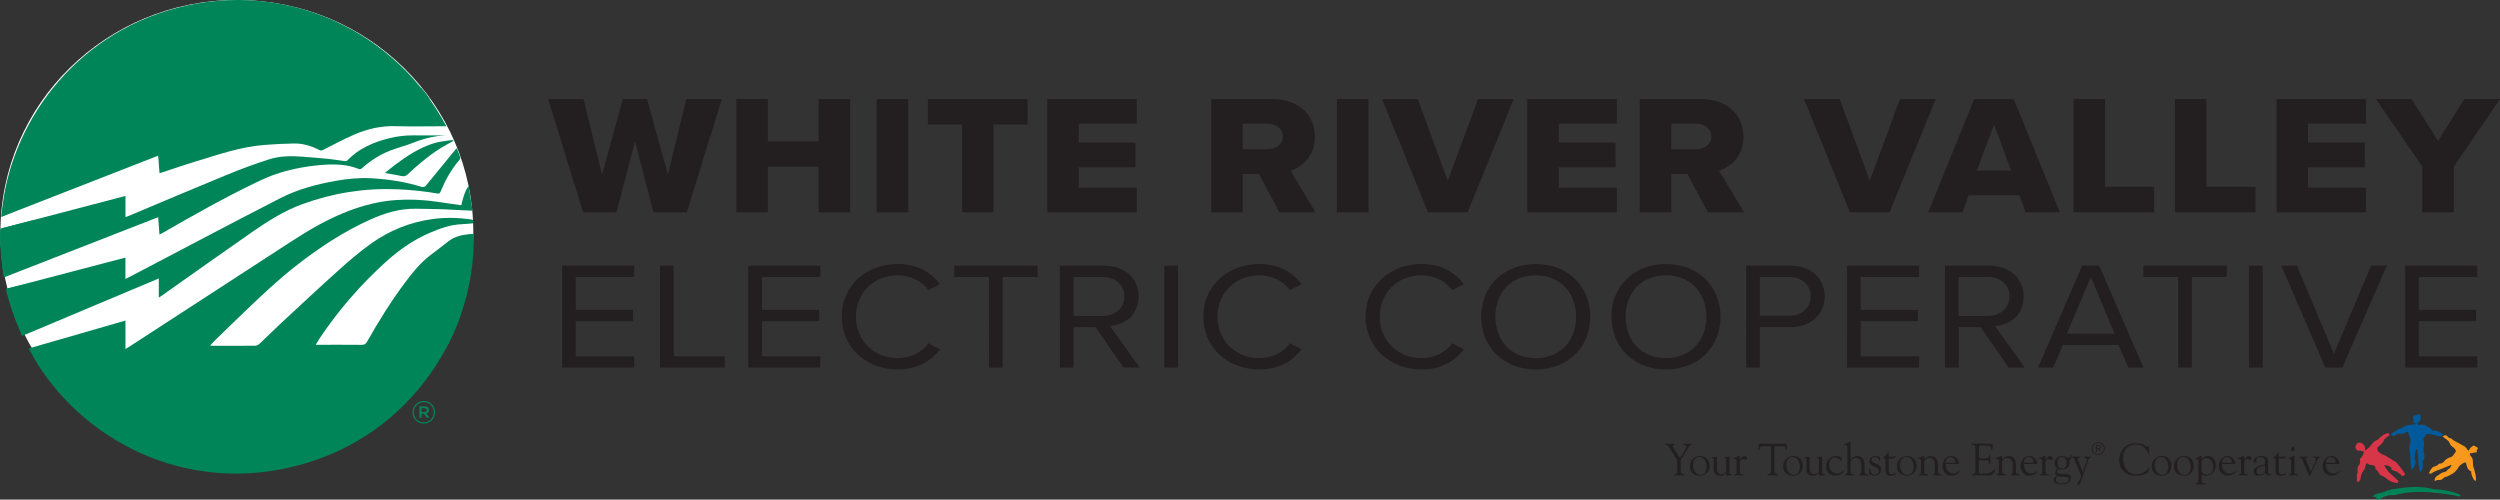
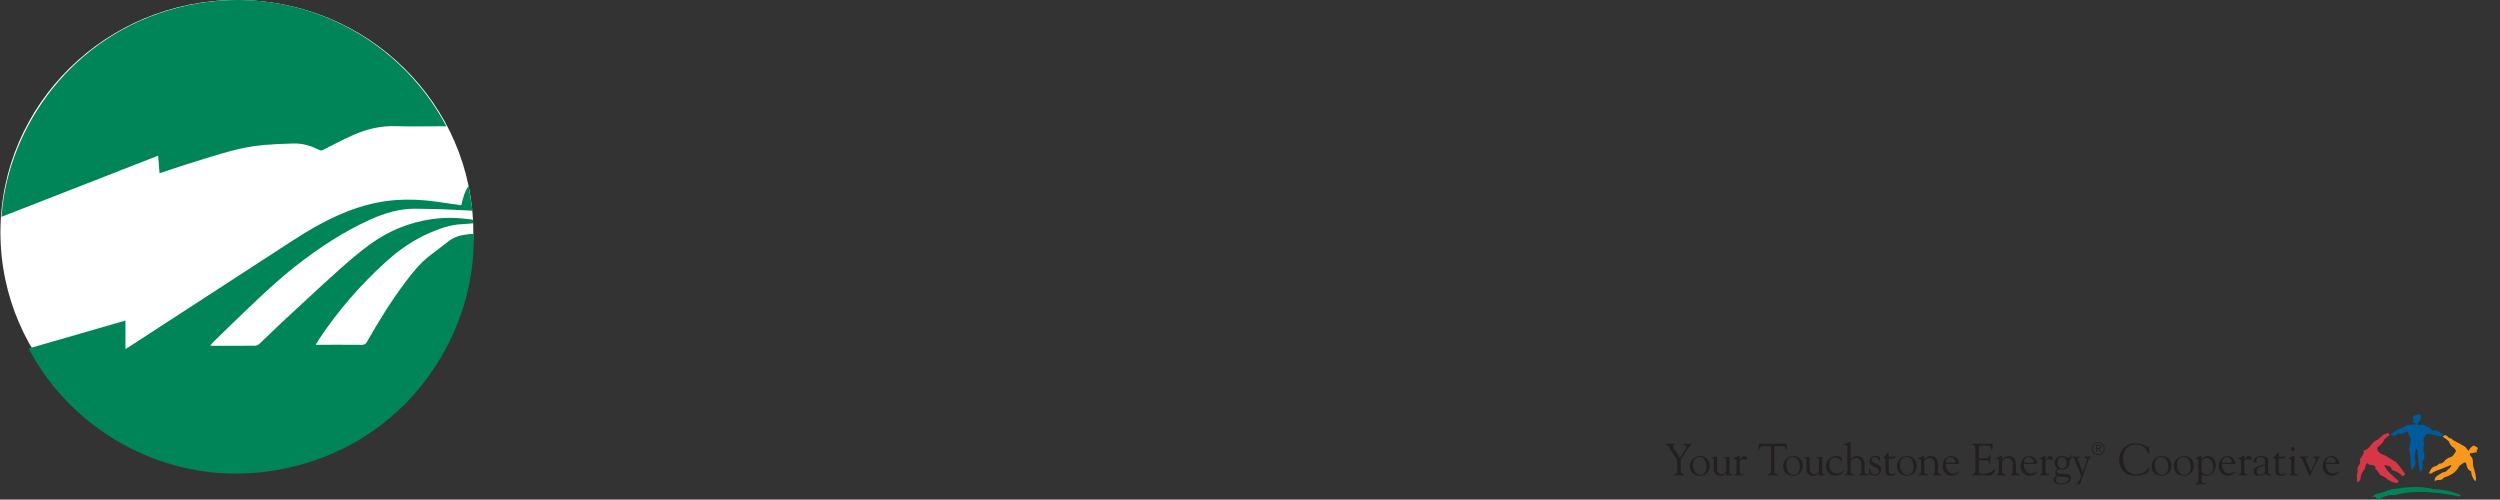
<svg xmlns="http://www.w3.org/2000/svg" viewBox="0 0 753.38 150.55">
  <rect x="0" y="0" width="753.38" height="150.55" fill="#333333" stroke="none" />
  <ellipse cx="71.38" cy="70" rx="71.25" ry="70" fill="#fff" />
-   <path d="m196.93 63.99-5.57-21.39-5.58 21.39h-10.05l-10.54-34.14h10.65l5.58 22.78 6.29-22.78H195l6.29 22.78 5.52-22.78h10.71l-10.54 34.14h-10.05Zm49.75 0V50.27h-15.29v13.72h-9.5V29.85h9.5V42.6h15.29V29.85h9.49v34.14h-9.49Zm17.51 0V29.85h9.49v34.14h-9.49Zm25.73 0V37.53H279.6v-7.68h30.08v7.68h-10.27v26.46h-9.49Zm25.67 0V29.85h26.99v7.42h-17.5v5.68h17.11v7.47h-17.11v6.14h17.5v7.42h-26.99Zm69.96 0-6.18-11.57h-4.86v11.57h-9.5V29.85h18.44c8.17 0 12.81 5.02 12.81 11.36 0 5.94-3.92 9.11-7.34 10.24l7.51 12.54h-10.87Zm-3.54-26.72h-7.51v7.68h7.51c2.48 0 4.58-1.48 4.58-3.84s-2.1-3.84-4.58-3.84Zm20.88 26.72V29.85h9.5v34.14h-9.5Zm27.44 0-13.85-34.14h10.76l9.05 24.62 9.11-24.62h10.77l-13.91 34.14h-11.92Zm29.93 0V29.85h26.99v7.42h-17.5v5.68h17.11v7.47h-17.11v6.14h17.5v7.42h-26.99Zm54.43 0-6.18-11.57h-4.86v11.57h-9.5V29.85h18.44c8.17 0 12.8 5.02 12.8 11.36 0 5.94-3.92 9.11-7.34 10.24l7.51 12.54h-10.87Zm-3.53-26.72h-7.51v7.68h7.51c2.48 0 4.58-1.48 4.58-3.84s-2.09-3.84-4.58-3.84Zm46.33 26.72-13.85-34.14h10.76l9.05 24.62 9.11-24.62h10.77l-13.91 34.14h-11.93Zm52.94 0-1.88-5.17h-15.29l-1.87 5.17h-10.32l13.86-34.14h11.92l13.91 34.14h-10.32Zm-9.55-26.46-5.13 13.87h10.32l-5.19-13.87Zm23.97 26.46V29.85h9.5v26.46h14.79v7.68h-24.29Zm30.59 0V29.85h9.5v26.46h14.79v7.68h-24.29Zm30.59 0V29.85h26.99v7.42h-17.5v5.68h17.11v7.47h-17.11v6.14h17.5v7.42h-26.99Zm43.94 0V50.22l-13.96-20.37h10.71l8 12.59 7.89-12.59h10.76l-13.91 20.37v13.77h-9.5ZM169.4 110.78V80.06h21.71v3.41h-17.59v9.9h17.24v3.41h-17.24v10.59h17.59v3.41H169.4Zm29.51 0V80.06h4.12v27.31h15.4v3.41h-19.52Zm26.58 0V80.06h21.71v3.41h-17.59v9.9h17.24v3.41h-17.24v10.59h17.59v3.41h-21.71Zm28.18-15.34c0-9.44 7.5-15.89 16.89-15.89 6.01 0 10.08 2.62 12.72 6.08l-3.48 1.8c-1.89-2.58-5.32-4.47-9.24-4.47-7.1 0-12.62 5.16-12.62 12.48s5.51 12.48 12.62 12.48c3.93 0 7.35-1.84 9.24-4.47l3.53 1.8c-2.78 3.5-6.76 6.08-12.77 6.08-9.39 0-16.89-6.45-16.89-15.89Zm44.37 15.34V83.47h-10.48v-3.41h25.14v3.41h-10.53v27.31h-4.12Zm40.54 0-8.45-12.2h-6.61v12.2h-4.12V80.06h13.31c6.06 0 10.38 3.59 10.38 9.26s-4.07 8.57-8.59 8.94l8.94 12.52h-4.87Zm-6.36-27.31h-8.69v11.74h8.69c3.92 0 6.61-2.44 6.61-5.89s-2.68-5.85-6.61-5.85Zm18.64 27.31V80.06h4.12v30.72h-4.12Zm11.77-15.34c0-9.44 7.5-15.89 16.89-15.89 6.01 0 10.08 2.62 12.72 6.08l-3.48 1.8c-1.89-2.58-5.32-4.47-9.24-4.47-7.1 0-12.62 5.16-12.62 12.48s5.51 12.48 12.62 12.48c3.93 0 7.35-1.84 9.24-4.47l3.53 1.8c-2.78 3.5-6.75 6.08-12.77 6.08-9.39 0-16.89-6.45-16.89-15.89Zm48.89 0c0-9.44 7.5-15.89 16.89-15.89 6.01 0 10.08 2.62 12.72 6.08l-3.48 1.8c-1.89-2.58-5.31-4.47-9.24-4.47-7.1 0-12.62 5.16-12.62 12.48s5.51 12.48 12.62 12.48c3.93 0 7.35-1.84 9.24-4.47l3.53 1.8c-2.78 3.5-6.76 6.08-12.77 6.08-9.39 0-16.89-6.45-16.89-15.89Zm51.28-15.88c9.79 0 16.44 6.82 16.44 15.89s-6.66 15.89-16.44 15.89-16.44-6.82-16.44-15.89 6.61-15.89 16.44-15.89Zm0 3.4c-7.45 0-12.17 5.3-12.17 12.48s4.72 12.48 12.17 12.48 12.17-5.34 12.17-12.48-4.77-12.48-12.17-12.48Zm39.25-3.4c9.79 0 16.44 6.82 16.44 15.89s-6.66 15.89-16.44 15.89-16.44-6.82-16.44-15.89 6.61-15.89 16.44-15.89Zm0 3.4c-7.45 0-12.17 5.3-12.17 12.48s4.72 12.48 12.17 12.48 12.17-5.34 12.17-12.48-4.77-12.48-12.17-12.48Zm24.16 27.82V80.06h13.31c6.66 0 10.38 4.24 10.38 9.26s-3.83 9.26-10.38 9.26h-9.19v12.2h-4.12Zm12.82-27.31h-8.7v11.7h8.7c3.93 0 6.61-2.39 6.61-5.85s-2.68-5.85-6.61-5.85Zm17.59 27.31V80.06h21.71v3.41h-17.59v9.9h17.24v3.41h-17.24v10.59h17.59v3.41h-21.71Zm48.69 0-8.45-12.2h-6.61v12.2h-4.12V80.06h13.31c6.06 0 10.38 3.59 10.38 9.26s-4.08 8.57-8.6 8.94l8.94 12.52h-4.87Zm-6.36-27.31h-8.7v11.74h8.7c3.93 0 6.61-2.44 6.61-5.89s-2.68-5.85-6.61-5.85Zm42.43 27.31-2.93-6.82h-16.79l-2.93 6.82h-4.57l13.31-30.72h5.12l13.36 30.72h-4.57Zm-11.32-27.31-7.2 17.09h14.36l-7.15-17.09Zm26.33 27.31V83.47h-10.48v-3.41h25.14v3.41h-10.53v27.31h-4.13Zm21.37 0V80.06h4.12v30.72h-4.12Zm23 0-13.31-30.72h4.72l11.18 26.53 11.18-26.53h4.72l-13.36 30.72h-5.12Zm24.05 0V80.06h21.71v3.41h-17.59v9.9h17.24v3.41h-17.24v10.59h17.59v3.41h-21.71Z" fill="#231f20" />
  <path d="M8.66 105.01c9.68-2.79 19.34-5.58 29.15-8.41v8.56c.44-.26.71-.4.96-.56C55.08 94.01 71.39 83.42 87.7 72.82c5.52-3.59 11.19-6.9 17.36-9.25 4.54-1.73 9.21-2.91 14.08-3.27 4.12-.3 8.21-.12 12.29.46 2.5.36 5.01.73 7.58 1.1.47-2.02.95-4.02 2.19-5.82.4 2.45.8 4.9 1.22 7.45-1.15-.05-2.11-.09-3.06-.14-2.04-.1-4.07-.23-6.11-.3-2.64-.08-5.29-.1-7.93-.15-4.9-.08-9.45 1.33-13.85 3.32-8.14 3.68-15.52 8.58-22.52 14.08-5.16 4.05-9.92 8.55-14.65 13.07-3.26 3.11-6.48 6.26-9.72 9.4-.39.38-.74.79-1.26 1.36.45.04.69.08.93.08 4.22 0 8.44.02 12.66-.03.47 0 1.03-.33 1.4-.68 2.16-2.02 4.25-4.13 6.42-6.14 5.76-5.34 11.5-10.71 17.35-15.96 3.1-2.78 6.27-5.5 9.64-7.92 5.54-3.97 11.74-6.51 18.54-7.46 3.94-.55 7.88-.44 11.81.12.75.11.54.61.53 1.15-1.19.1-2.35.23-3.51.28-3.33.14-6.4 1.24-9.42 2.53-4.99 2.13-9.39 5.18-13.39 8.81-7.64 6.92-14.36 14.65-20.08 23.24-.34.51-.64 1.05-1.06 1.75h1.13c4.25 0 8.49-.02 12.74.02.79 0 1.2-.24 1.58-.91 3.54-6.24 7.31-12.34 11.64-18.08 2.18-2.89 4.43-5.71 7.34-7.93 1.83-1.39 3.67-2.78 5.47-4.21 1.91-1.52 4.15-2.02 6.5-2.25.36-.03.73-.03 1.09-.05.02 0 .04.03.06.04 1.03 27.79-17.58 60.93-53.9 69.99-36.07 9-67.53-10.84-80.13-35.53ZM134.5 38.05h-.94c-4.77 0-9.54.11-14.31-.03-4.48-.14-8.69.85-12.72 2.63-3.11 1.37-6.11 2.98-9.15 4.52-.42.22-.72.24-1.15.03-2.41-1.22-4.96-2.02-7.68-1.96-2.97.06-5.95.2-8.91.44-7.21.57-14 2.96-20.85 5.03-3.35 1.01-6.66 2.18-9.99 3.27-.22.07-.44.12-.73.2-.13-1.74-.26-3.42-.41-5.27C31.85 53.08 16.18 59.2.46 65.34c.02-.37.05-.74.08-1.11C2.77 38.12 21.68 10.6 53.43 2.35c33.62-8.73 66.3 7.66 81.07 35.69Z" fill="#008558" />
-   <path d="M47.85 89.66v-5.75c-13.78 5.8-27.44 11.54-41.23 17.34-.79-1.98-1.63-3.87-2.29-5.82-.83-2.48-1.48-5.02-2.26-7.51-.23-.74.03-.95.69-1.12 6.45-1.67 12.9-3.37 19.35-5.06 4.88-1.28 9.76-2.56 14.65-3.84.3-.08.6-.15 1.04-.26v6.43c.88-.45 1.56-.79 2.25-1.15 7.33-3.85 14.64-7.71 21.98-11.54 7.45-3.89 14.89-7.8 22.38-11.63 5.24-2.68 10.87-4.19 16.64-5.23 3.59-.65 7.21-1 10.86-.8 5.1.28 10.14 1.06 15.04 2.56.73.22 1.08.04 1.51-.47 2.91-3.57 5.84-7.13 8.76-10.7.11-.13.24-.26.43-.46.37.98.73 1.87 1.03 2.78.06.19-.03.53-.17.69-2.54 2.89-4.33 6.22-5.8 9.74-.18.43-.42.53-.84.46-4-.7-8.02-1.1-12.08-1.28-9.88-.42-19.42 1.11-28.71 4.49-5.5 2.01-10.38 5.11-15.13 8.41C66.79 76.3 57.71 82.78 48.6 89.2c-.19.13-.39.24-.73.45Zm87.78-48.86c-3.83-.06-7.46.76-11.02 2.18-2.25.9-4.64 1.48-6.9 2.35-3.23 1.25-6.11 3.09-8.69 5.41-.19.17-.58.3-.79.22-3.38-1.38-6.89-1.55-10.49-1.31-4.59.31-9.1 1.1-13.47 2.44-2.51.77-4.94 1.87-7.32 3.01-9.66 4.64-18.97 9.93-28.25 15.27-.18.1-.36.19-.64.32-.13-1.72-.26-3.38-.4-5.24C32.13 71.51 16.7 77.54 1.16 83.6c-.22-1.57-.51-3.03-.6-4.51-.18-3.05-.24-6.12-.39-9.17-.04-.77.23-1.08.97-1.27 11.21-2.91 22.41-5.86 33.62-8.8.98-.26 1.95-.51 3.05-.8v6.36c.39-.13.65-.21.9-.31 9.87-4.14 19.72-8.34 29.62-12.4 4.23-1.74 8.53-3.34 12.89-4.72 3.29-1.04 6.76-1.01 10.2-.74 2.63.21 5.26.41 7.89.68 1.53.16 3.05.44 4.58.63.25.03.61-.03.76-.19 3.5-3.65 7.93-5.55 12.74-6.72 2.37-.58 4.77-.88 7.22-.85 3.67.05 7.34.01 11.01.01Z" fill="#008558" />
-   <path d="M136.62 42.47c-1.42.81-2.89 1.56-4.26 2.44-3.42 2.2-6.52 4.82-9.47 7.61-.58.55-1.11.7-1.88.53-1.6-.35-3.23-.6-5.06-.92 1.06-.84 1.97-1.59 2.91-2.31 3.69-2.79 7.54-5.32 12-6.69 1.63-.5 3.37-.62 5.07-.89.23-.04.48.04.72.06 0 .05-.02.11-.02.16ZM.13 68.88l10.54-2.69-9.5 17.42S-.46 73.73.13 68.88Zm1.7 18.14 5.44-1.31L4.98 97.1s-2.95-7.53-3.14-10.09ZM.46 65.32s-.14-.05.32-2.93l2.55 1.7-2.87 1.23ZM138.9 94.68c-.54 1.64-1.2 3.4-2 5.24-1 2.3-2.07 4.35-3.11 6.16 0 0 3.54-12.7 5.11-11.39Zm-9.28-64.65s-1.52-2.31-2.8-3.68c0 0 .34 3.34 2.8 3.68Zm-5.31 94.23v-.02c0-1.86 1.5-3.42 3.4-3.42s3.4 1.54 3.4 3.4v.02c0 1.86-1.5 3.42-3.4 3.42s-3.4-1.54-3.4-3.4Zm6.41-.02v-.02c0-1.66-1.29-3.03-3.01-3.03s-3.01 1.39-3.01 3.05v.02c0 1.66 1.29 3.03 3.01 3.03s3.01-1.39 3.01-3.05Zm-4.34-1.8h1.56c.76 0 1.33.37 1.33 1.09 0 .57-.33.92-.8 1.05l.92 1.31h-.8l-.82-1.19h-.72v1.19h-.66v-3.46Zm1.5 1.72c.45 0 .7-.23.7-.57 0-.37-.25-.57-.7-.57h-.84v1.13h.84Z" fill="#008558" />
  <path d="M735.64 131.57c-1.01-.02-3.59-1.17-4.51-.71l-.8 1.34c.01.75.17.82.21 1.86-.88 2.36 1.01 2.93-.57 5.17.32.28.05 1.98-.04 2.33-.18.04-.45.75-.67.59-.53-1.76-.47-4.38-.83-6.76l-.41-.12c-.13 1.01-.37 2.15-.39 2.8.88 1.41-.32 3-.73 3.44l-.21-.06c-.45-1.89-.15-3.93-.62-5.81-.21-.92.35-2.09.34-3.05 0-.59-.27-1.02-.53-1.56.02-1.47-.98-.77-1.63-.37-1.04.39-1.38-.6-2.79.82-.07-.13-.91-.56-1.13-.53 1.07-.63 2.38-1.84 3.48-1.95 1.23-1.06 2.9-1.03 4.36-1.17.08-.61.24.7-.45-.45-.03-.05-.46.13-.43.03-.09-.74.08-1.14-.13-1.6.35-1.1 1.32-.44 1.55-1.02l.58.16c.4.62.32 1.75-.66 2.43l-.25.51c1.01.48 1.59-.43 2.96.62.79.34 1.23.53 1.7 1.3 1.44-.53 2.54 1 3.34 1.04l-.73.7Z" fill="#005a9c" />
  <path d="M746.66 135.36c-.16.02-.12.35-.29.15v.84c-.77-.22-2.14.93-2.38-.45.17-.8.74-1.24 1.48-1.65.5.41 1.34.38 1.19 1.1Z" fill="#f8991d" />
  <path d="M734.94 139.76c2.04-.15 1.07-1.04 3.35-1.95.88.06 1.83-1.89 1.83-1.89s-.14-.47-.63-.95c-1.29-.98-.58-.31-1.35-1.53-.18-.8-1.84-1.62-2.05-1.87 1.41-1.23 1.44.69 2.53.52 1.04 1.02 2.62 1.46 3.25 1.98 2.1.91 1.19 1.79 2.62 1.8-.04.87-.48.89.09 1.64.75.46.59 1.63.67 2.81.37.96 1.39 4.66.63 4.62-.54-.43-1.26-1.92-1.16-2.86-2.56-1.17-.26-4.35-3.6-1.66l-.48.79c-1.1 1.52-2.08 1.88-3.53 2.51-.55-.09-.81.51-1.22.76-1.13.44-1.16-.16-2.18.53-.28-1.51 1.42-1.9 2.25-2.59 1.96-.34 1.21-.89 2.2-1.24 1.21-1.54.09-1.01-.09-.83l-2.47 1c-2.02.61-2.87 1.31-2.88 1.33l-.78.02c1.18-3.03 1.94-1.53 3.02-2.93Z" fill="#f8991d" />
  <path d="M720.01 131.4c-.1-.23-.92.38-1.58 1.14-.1.81-1.46 1.89-1.99 2.31-.35 1.91 2.55 2.3 2.77 2.68l2.86 1.76c1.92 2.23.93 1.04 2.62 3.41.1.34-.07.6-.41.67l-.65.03c.06-.44-.71-.86-1.13-1.04v-.22c-.42-.06.18.23-1.86-.6.41-1.17-1.9-1.39-2.15-1.42.66 1.9 2.76 3.35 4.31 4.85l-.3.62c-3.21-.4-2.91-1.75-5.2-2.42-.33-.48-.91-1.54-1.49-1.9.35-1.54-1.88-.94-2-1.37-1.11-1.16-.88 1.71-1.54 1.85-.63.92-.86 1.52-.94 2.67-.28.37-.35.9-1.07.77.13-1.52-.21-1.81.22-2.95l-.03-.47c-.1-1.09.28-1.2.17-1.24.7-.61.69-1.74.53-2.24.57-.39 1.56-1.98 1.05-2.58 1.94.05 2.34-2.65 4.24-3.13 1.22-1.13 2.04-2.05 3.51-2.02l.07.85Z" fill="#d73648" />
-   <path d="M711.6 135.9c-.37-.27-1.02.14-1.41-.33-.2-.31-.42-.59-.37-1.08.3-.32.27-1.19 1.41-1.1l.34.22c.44-.56.31.55.83.49.48.61.5 2.39-.79 1.8Z" fill="#d73648" />
  <path d="M733.55 147.44c2.86.07 5.49.67 7.89 1.68v.39c-.45.22-1.25-.02-1.76-.22-5.85-.93-12.1-1.77-18.03-.06-3.3-.44-4.83 2.07-5.51 1.1 0-.2.08-.49-.21-.59h-.88c.79-1.53 2.84-.75 4.65-2.1.21.39.62-.06.88-.18 4.37-.59 8.16-1.26 12.97-.01Z" fill="#008457" />
  <path d="M502.84 134.55c-.35-.58-1.01-.42-1.01-.65 0-.09.08-.2.18-.2.37 0 .62.05 1.54.05.45 0 .81-.05.95-.05.09 0 .26.01.26.14 0 .23-.64.24-.64.64 0 .22.16.43.24.55l1.64 2.61c.11.16.19.24.27.24.07 0 .15-.09.26-.27l1.39-2.26c.09-.15.28-.38.28-.74 0-.66-1.01-.38-1.01-.7 0-.18.14-.2.28-.2.32 0 .66.05.99.05.39 0 .78-.05 1.18-.05.08 0 .15.09.15.16 0 .15-.23.2-.32.26-.37.22-.54.6-.76.93l-1.89 2.95c-.22.34-.32.41-.32.61v3.31c0 1.18 1.11.8 1.11 1.22 0 .12-.12.14-.31.14-.2 0-.99-.05-1.49-.05-.61 0-1.1.05-1.22.05s-.2-.01-.2-.16c0-.38 1.04-.03 1.04-.99v-3.27c0-.26-.2-.53-.31-.69l-2.26-3.61Zm9.57 8.54c-1.58 0-2.2-1.73-2.2-3.06 0-1.15.54-2.31 1.87-2.31 1.61 0 2.19 1.53 2.19 2.92 0 1.68-.72 2.45-1.85 2.45Zm-.13.28c1.66 0 2.92-1.27 2.92-2.94 0-2.52-1.91-3.02-2.94-3.02-1.7 0-3.02 1.42-3.02 3.08 0 1.83 1.27 2.87 3.03 2.87Zm7.94-4.96c0-.51-.72-.19-.72-.51 0-.11.18-.12.24-.12.39 0 .58-.04.73-.08.15-.03.27-.07.49-.07.05 0 .24.07.24.32v4.68c0 .35.85.18.85.47 0 .11-.28.12-.5.12-.38 0-.57.04-.73.07-.15.04-.26.08-.46.08-.11 0-.12-.15-.12-.2v-.74h-.03c-.42.64-1.08.95-1.8.95-1.08 0-1.97-.66-1.97-1.81v-3.15c0-.51-.72-.19-.72-.51 0-.11.18-.12.24-.12.39 0 .58-.04.73-.08.15-.03.27-.07.49-.07.05 0 .24.07.24.32v3.42c-.01 1.43 1.14 1.53 1.31 1.53.77 0 1.45-.57 1.47-.96v-3.53Zm4.08 3.68c0 1.26 1.2.61 1.2 1.04 0 .12-.07.15-.22.15-.19 0-.51-.05-1.27-.05-.91 0-1.15.05-1.24.05-.11 0-.15-.04-.15-.12 0-.28.69-.23.69-.78v-3.49c0-.81-.97-.46-.97-.74 0-.08.11-.14.18-.15 1.04-.24 1.31-.68 1.62-.68.08 0 .16.08.16.22v1.01h.03c.28-.39.77-1.12 1.34-1.12.28 0 .89.35.89.61 0 .2-.32.61-.49.61-.26 0-.41-.31-.89-.31-.55 0-.88.62-.88.8v2.96Zm9.37-7.02c0-.09.05-.61-.14-.62h-2.2c-.84 0-.87.2-1.11.95-.04.14-.05.31-.23.31-.08 0-.14-.09-.14-.16l.15-1.31c.01-.16 0-.53.24-.53 1.06 0 2.1.05 3.84.05 2.45 0 3.69-.05 3.96-.05.31 0 .38.08.39.39l.07 1.08c.01.14.03.3-.15.3-.5 0 .23-1.03-1.15-1.03h-1.93c-.61 0-.54-.05-.54.66v6.9c0 1.14 1.1.69 1.1 1.11 0 .04.01.16-.12.16-.32 0-.7-.05-1.1-.05-1.52 0-1.77.05-1.85.05-.12 0-.16-.04-.16-.18 0-.32 1.07-.19 1.07-1v-7.03Zm6.83 8.02c-1.58 0-2.2-1.73-2.2-3.06 0-1.15.54-2.31 1.87-2.31 1.61 0 2.19 1.53 2.19 2.92 0 1.68-.72 2.45-1.85 2.45Zm-.12.28c1.66 0 2.92-1.27 2.92-2.94 0-2.52-1.91-3.02-2.94-3.02-1.7 0-3.02 1.42-3.02 3.08 0 1.83 1.27 2.87 3.03 2.87Zm7.78-4.96c0-.51-.72-.19-.72-.51 0-.11.18-.12.24-.12.39 0 .58-.04.73-.08.15-.03.27-.07.49-.07.05 0 .24.07.24.32v4.68c0 .35.85.18.85.47 0 .11-.28.12-.5.12-.38 0-.57.04-.73.07-.15.04-.26.08-.46.08-.11 0-.12-.15-.12-.2v-.74h-.03c-.42.64-1.08.95-1.8.95-1.08 0-1.98-.66-1.98-1.81v-3.15c0-.51-.72-.19-.72-.51 0-.11.18-.12.24-.12.39 0 .58-.04.73-.08.15-.03.27-.07.49-.07.05 0 .24.07.24.32v3.42c-.01 1.43 1.14 1.53 1.31 1.53.77 0 1.45-.57 1.47-.96v-3.53Zm2.11 2.09c0-1.69 1.34-3.08 3.04-3.08.68 0 1.6.19 1.64.5.03.3.01.62.01.8 0 .19-.04.28-.11.28-.14 0-.28-.26-.32-.31-.46-.62-1.06-.83-1.68-.83-1.15 0-1.6 1.19-1.6 2.16 0 1.46.87 2.66 2.39 2.66 1.06 0 1.65-.78 1.85-.78.04 0 .11.04.11.08 0 .22-.81 1.38-2.67 1.38-1.56 0-2.68-1.37-2.68-2.87Zm7.43-2.12c.51-.49 1.18-.96 1.95-.96 1.73 0 2.26 1.5 2.26 2.67v2.26c0 .7 1.08.42 1.08.76 0 .15-.12.18-.27.18-.24 0-.62-.05-1.14-.05s-.96.05-1.11.05c-.14 0-.22-.04-.22-.15 0-.2.66-.2.66-.69v-2.48c0-1.68-1.16-1.99-1.64-1.99-.61 0-1.58.53-1.58 1.22v2.85c0 1.16 1.19.78 1.19 1.04 0 .16-.07.19-.23.19-.28 0-.96-.05-1.38-.05s-1.01.05-1.23.05c-.09 0-.14-.07-.14-.14 0-.27.8-.12.8-.78v-7.64c0-.81-1.04-.46-1.04-.74 0-.08.04-.14.11-.15.99-.19 1.45-.68 1.76-.68.08 0 .16.08.16.22v5.02Zm5.65.66c0-1.08.84-1.62 1.83-1.62.23 0 1.16.11 1.33.31.08.11.07.57.07.66 0 .37.05.53-.15.53-.14 0-.26-1.18-1.49-1.18-.53 0-.95.31-.95.87 0 .45.35.73 1.77 1.3.77.32 1.12.74 1.12 1.61 0 1.01-.83 1.85-1.83 1.85-.95 0-1.19-.39-1.51-.39-.3 0-.3-.01-.3-1.08 0-.23-.04-.66.16-.66.3 0 .15 1.79 1.61 1.79.66 0 1.2-.41 1.2-1.11s-.69-.93-1.23-1.19c-.73-.37-1.64-.72-1.64-1.68Zm4.83-.89c-.64 0-.73 0-.73-.09 0-.11.34-.34 1.03-1.1.27-.32.41-.62.51-.62.19 0 .18.28.18 1.26h1.49c.34 0 .49-.23.53-.23.07 0 .09.07.09.11 0 .05-.04.12-.08.19l-.27.49h-1.76v3.94c.03.55.41.81.95.81.72 0 .92-.31 1.15-.31.05 0 .11.01.11.12 0 .2-.73.66-1.68.66-.62 0-1.51-.18-1.51-1.57v-3.65Zm6.6 4.94c-1.58 0-2.2-1.73-2.2-3.06 0-1.15.54-2.31 1.87-2.31 1.61 0 2.19 1.53 2.19 2.92 0 1.68-.72 2.45-1.85 2.45Zm-.12.28c1.66 0 2.92-1.27 2.92-2.94 0-2.52-1.91-3.02-2.94-3.02-1.7 0-3.02 1.42-3.02 3.08 0 1.83 1.27 2.87 3.03 2.87Zm5.21-1.19c0 .93 1.19.54 1.19.91 0 .16-.09.19-.3.19-.23 0-.5-.05-1.28-.05-.72 0-.99.05-1.15.05-.18 0-.24-.03-.24-.16 0-.27.8 0 .8-.88v-3.35c0-.81-1-.46-1-.74 0-.08.05-.14.12-.15 1.12-.24 1.39-.68 1.7-.68.08 0 .16.08.16.22v.89c-.03.16.65-1 1.96-1 1.81 0 2.2 1.5 2.2 2.53v2.23c0 .93 1.06.54 1.06.91 0 .16-.09.19-.23.19-.18 0-.51-.05-1.18-.05-.51 0-.8.05-.97.05s-.24-.03-.24-.16c0-.27.58 0 .58-.88v-2.53c0-.68-.49-1.69-1.58-1.69s-1.61.84-1.6 1.06v3.11Zm6.48-2.75c0-.74.6-1.7 1.43-1.7.74 0 1.5.68 1.5 1.43 0 .2-.08.27-.27.27h-2.66Zm3.6.37c.31 0 .46.01.46-.23 0-.54-.73-2.15-2.39-2.15s-2.65 1.45-2.65 3.18c0 .89.7 2.77 2.73 2.77 1.22 0 2.39-.97 2.39-1.28 0-.04 0-.1-.05-.1-.3 0-.74.7-1.91.7-.83 0-2.18-.66-2.18-2.89h3.6Zm6.39-2.16c0 .46-.03.46.51.46h1.46c1.41 0 1.04-1.08 1.37-1.08.11 0 .15.15.15.26 0 .47-.03.93-.03 1.37 0 .35.03.7.03 1.07 0 .12-.05.18-.15.18-.42 0 .04-1.19-1.1-1.19h-2c-.28 0-.24.23-.24.43v2.49c0 .8-.11 1.12 1.03 1.12 3.12 0 3.58-1.39 3.76-1.39.09 0 .11.13.11.16 0 .49-.35.96-.68 1.31-.43.49-.73.46-1.33.46-1.03 0-2.06-.08-3.08-.05-.54.01-1.11.05-1.65.05-.12 0-.2-.03-.2-.14.03-.16.16-.13.6-.35.35-.16.38-.54.38-1.18v-6.17c0-.61 0-1.26-.73-1.37-.11-.03-.41-.05-.41-.22 0-.11.08-.16.47-.16 2.56 0 3.26.05 3.83.05.27 0 1.51-.05 1.93-.05.11 0 .14.14.14.3 0 1.5-.19 1.61-.27 1.61-.32 0-.11-.65-.32-.96-.35-.46-1.76-.38-2.3-.38-1.3 0-1.27-.05-1.27.85v2.52Zm7 4.54c0 .93 1.19.54 1.19.91 0 .16-.09.19-.3.19-.23 0-.5-.05-1.28-.05-.72 0-.99.05-1.15.05-.18 0-.24-.03-.24-.16 0-.27.8 0 .8-.88v-3.35c0-.81-1-.46-1-.74 0-.08.05-.14.12-.15 1.12-.24 1.39-.68 1.7-.68.08 0 .16.08.16.22v.89c-.03.16.65-1 1.96-1 1.81 0 2.2 1.5 2.2 2.53v2.23c0 .93 1.06.54 1.06.91 0 .16-.09.19-.23.19-.18 0-.51-.05-1.18-.05-.51 0-.8.05-.97.05s-.24-.03-.24-.16c0-.27.58 0 .58-.88v-2.53c0-.68-.49-1.69-1.58-1.69s-1.61.84-1.6 1.06v3.11Zm6.54-2.75c0-.74.6-1.7 1.43-1.7.74 0 1.5.68 1.5 1.43 0 .2-.08.27-.27.27h-2.66Zm3.6.37c.31 0 .46.01.46-.23 0-.54-.73-2.15-2.39-2.15s-2.65 1.45-2.65 3.18c0 .89.7 2.77 2.73 2.77 1.22 0 2.39-.97 2.39-1.28 0-.04 0-.1-.05-.1-.3 0-.74.7-1.91.7-.83 0-2.18-.66-2.18-2.89h3.6Zm2.94 2.29c0 1.26 1.2.61 1.2 1.04 0 .12-.07.15-.22.15-.19 0-.51-.05-1.27-.05-.91 0-1.15.05-1.24.05-.11 0-.15-.04-.15-.12 0-.28.69-.23.69-.78v-3.49c0-.81-.97-.46-.97-.74 0-.08.11-.14.18-.15 1.04-.24 1.31-.68 1.62-.68.08 0 .16.08.16.22v1.01h.03c.28-.39.77-1.12 1.34-1.12.28 0 .89.35.89.61 0 .2-.32.61-.49.61-.26 0-.41-.31-.89-.31-.55 0-.88.62-.88.8v2.96Zm6.36-2.49c0 .87-.38 1.61-1.33 1.61-1 0-1.38-.97-1.38-1.83s.32-1.66 1.33-1.66 1.38 1.03 1.38 1.88Zm-1.46-2.18c-1.2 0-2.18.89-2.18 2.12 0 .66.31 1.33.87 1.66v.03s-.7.55-.7 1.1c0 .46.14.92.51 1.07-.47.18-.99.58-.99 1.14 0 1.11 1.42 1.43 2.29 1.43 2.26 0 2.98-1.12 2.98-1.97 0-1.34-1.53-1.2-2.66-1.2-1.7 0-1.6-.54-1.6-.65 0-.31.32-.74.65-.74.18 0 .24.11.93.11 1.23 0 2.25-.78 2.25-2.07 0-.24-.04-.49-.09-.72.5-.31.7-.37.7-1.41 0-.08.01-.22-.11-.22-.19 0-.26.87-.91.87-.38 0-.81-.54-1.93-.54Zm-1.83 7.1c0-.35.24-.97.66-.97.11 0 .28.1 1.42.14 1.39.04 1.87.07 1.87.64 0 .49-.39 1.34-2.25 1.34-.74 0-1.7-.23-1.7-1.14Zm7.33 1.41s-.26.04-.45.04-.5.01-.5-.09c0-.3 1.23-1.31 1.23-2.37 0-.32-.15-.62-.27-.91l-1.77-4.37c-.12-.3-.64-.31-.64-.5 0-.14.08-.16.27-.16.28 0 .58.05.95.05.47 0 .78-.05 1-.05.2 0 .28.03.28.18 0 .28-.77.01-.77.55 0 .22.12.42.09.3l-.03.03 1.45 3.68 1.04-3.06c.16-.49.16-.61.16-.7 0-.73-.87-.53-.87-.83 0-.14.16-.15.41-.15.16 0 .38.05.76.05.31 0 .55-.05.69-.05.16 0 .26.05.26.16 0 .31-.46-.03-.73.78l-2.57 7.41Zm7.16-10.74c0 1-.73 1.69-1.68 1.69s-1.68-.69-1.68-1.69.73-1.69 1.68-1.69 1.68.69 1.68 1.69Zm.26 0c0-1.16-.84-1.94-1.94-1.94s-1.94.78-1.94 1.94.84 1.94 1.94 1.94 1.94-.78 1.94-1.94Zm-1.08-.49c0-.42-.3-.62-.69-.62h-.87v2.14h.29v-.9h.46l.46.9h.33l-.48-.92c.3-.07.49-.28.49-.61Zm-.29 0c0 .25-.15.36-.45.36h-.54v-.73h.57c.27 0 .42.12.42.37Zm10.61-1.12c2.54 0 3.25 1.04 3.64 1.04.11 0 .19-.14.32-.14.15 0 .15.22.19 1.1.03.72.15 1.16-.08 1.16-.16 0-.26-.35-.31-.45-.84-1.45-1.8-2.33-3.54-2.33-2.64 0-3.91 1.76-3.91 4.27 0 2.35 1.35 4.71 3.95 4.71 2.12 0 3.45-1.35 3.65-1.98.03-.09.11-.18.19-.18.07 0 .14.08.12.15l-.31 1.35c-.01.05-.97 1.07-4.02 1.07-2.77 0-4.76-1.91-4.76-4.71s2.02-5.09 4.87-5.09Zm8.07 9.51c-1.58 0-2.2-1.73-2.2-3.06 0-1.15.54-2.31 1.87-2.31 1.61 0 2.19 1.53 2.19 2.92 0 1.68-.72 2.45-1.85 2.45Zm-.12.28c1.66 0 2.92-1.27 2.92-2.94 0-2.52-1.91-3.02-2.94-3.02-1.7 0-3.02 1.42-3.02 3.08 0 1.83 1.27 2.87 3.03 2.87Zm6.84-.28c-1.58 0-2.2-1.73-2.2-3.06 0-1.15.54-2.31 1.87-2.31 1.61 0 2.19 1.53 2.19 2.92 0 1.68-.72 2.45-1.85 2.45Zm-.12.28c1.66 0 2.92-1.27 2.92-2.94 0-2.52-1.91-3.02-2.94-3.02-1.7 0-3.02 1.42-3.02 3.08 0 1.83 1.27 2.87 3.03 2.87Zm5.3-4.25s.1-1.07 1.47-1.07 2.06 1.5 2.06 2.73c0 1.07-.53 2.26-1.77 2.26-.92 0-1.76-.5-1.76-1.23v-2.69Zm0 3.89c.43.22.91.36 1.39.36 2.1 0 2.88-1.96 2.88-3.21 0-1.49-.83-2.75-2.42-2.75-.37 0-1.03.12-1.85.89v-.78c0-.14-.08-.22-.16-.22-.31 0-.58.43-1.62.68-.07.01-.12.07-.12.15 0 .28.92-.07.92.74v6.03c0 .82-.7.61-.7.96 0 .12.08.15.2.15.15 0 .54-.05 1.07-.05.91 0 1.23.05 1.41.05.16 0 .26-.01.26-.18 0-.32-1.24.01-1.24-.88v-1.96Zm6.15-3.58c0-.74.6-1.7 1.43-1.7.74 0 1.5.68 1.5 1.43 0 .2-.08.27-.27.27h-2.67Zm3.59.37c.31 0 .46.01.46-.23 0-.54-.73-2.15-2.39-2.15s-2.65 1.45-2.65 3.18c0 .89.7 2.77 2.73 2.77 1.22 0 2.39-.97 2.39-1.28 0-.04 0-.1-.05-.1-.3 0-.74.7-1.91.7-.83 0-2.18-.66-2.18-2.89h3.6Zm3.13 2.29c0 1.26 1.2.61 1.2 1.04 0 .12-.07.15-.22.15-.19 0-.51-.05-1.27-.05-.91 0-1.15.05-1.24.05-.11 0-.15-.04-.15-.12 0-.28.69-.23.69-.78v-3.49c0-.81-.97-.46-.97-.74 0-.08.11-.14.18-.15 1.04-.24 1.31-.68 1.62-.68.08 0 .16.08.16.22v1.01h.03c.28-.39.77-1.12 1.34-1.12.28 0 .89.35.89.61 0 .2-.33.61-.49.61-.26 0-.41-.31-.89-.31-.55 0-.88.62-.88.8v2.96Zm6.22-.21c0 .72-.92 1.1-1.41 1.1-.72 0-1.11-.3-1.11-1.07 0-1.19 1.65-1.41 2.52-1.6v1.57Zm0-1.89c-3.17.53-3.4 1.38-3.4 2.1 0 .96.58 1.28 1.46 1.28.76 0 1.5-.3 2.07-.78.18.45.53.69 1.06.69.19 0 .78-.05.78-.34 0-.09-.11-.09-.18-.09-.05 0-.18.03-.23.03-.7 0-.58-.8-.58-1.26v-2.8c0-1.15-1.3-1.39-2.14-1.39-1.5-.04-2.26.91-2.27 1.53 0 .24.41.45.64.45.26 0 .3-.11.3-.26s-.08-.35-.08-.55c0-.74.53-.81 1.18-.81.84 0 1.39.47 1.39 1.18v1.04Zm3.18-1.84c-.64 0-.73 0-.73-.09 0-.11.34-.34 1.03-1.1.27-.32.41-.62.51-.62.19 0 .18.28.18 1.26h1.49c.34 0 .49-.23.53-.23.07 0 .09.07.09.11 0 .05-.04.12-.08.19l-.27.49h-1.76v3.94c.03.55.41.81.95.81.72 0 .92-.31 1.15-.31.05 0 .11.01.11.12 0 .2-.73.66-1.68.66-.62 0-1.52-.18-1.52-1.57v-3.65Zm5.22-3.52c-.16 0-.57.57-.57.72s.41.7.57.7c.18 0 .57-.54.57-.7s-.39-.72-.57-.72Zm-.49 7.44c0 1.23-.59.72-.59 1.06.01.13.09.15.2.15.15 0 .5-.05.93-.05.55 0 .97.05 1.26.05.18 0 .26-.04.26-.15 0-.35-1.07-.05-1.07-.74v-4.86c0-.14-.08-.22-.16-.22-.31 0-.58.43-1.45.68-.07.01-.12.07-.12.15 0 .28.74-.07.74.74v3.19Zm5.9.06.91-1.95c.26-.54.6-1.11.6-1.72 0-.76-.84-.38-.84-.72 0-.16.15-.18.32-.18.28 0 .54.05.84.05.23 0 .47-.05.7-.05.13 0 .36.01.36.2 0 .18-.49.09-.68.5l-2.07 4.38c-.26.55-.26.72-.46.72-.18 0-.23-.23-.27-.32l-2.04-4.67c-.26-.61-.74-.41-.74-.65 0-.09.01-.16.28-.16.26 0 .26.05 1.15.05.5 0 .68-.05.84-.05.19 0 .31 0 .31.15 0 .27-.77.09-.77.5 0 .04.07.26.23.66l1.33 3.25Zm4.55-2.7c0-.74.59-1.7 1.43-1.7.74 0 1.5.68 1.5 1.43 0 .2-.08.27-.27.27h-2.66Zm3.6.37c.31 0 .46.01.46-.23 0-.54-.73-2.15-2.39-2.15s-2.65 1.45-2.65 3.18c0 .89.7 2.77 2.73 2.77 1.22 0 2.39-.97 2.39-1.28 0-.04 0-.1-.05-.1-.3 0-.74.7-1.91.7-.83 0-2.18-.66-2.18-2.89h3.6Z" fill="#231f20" />
</svg>